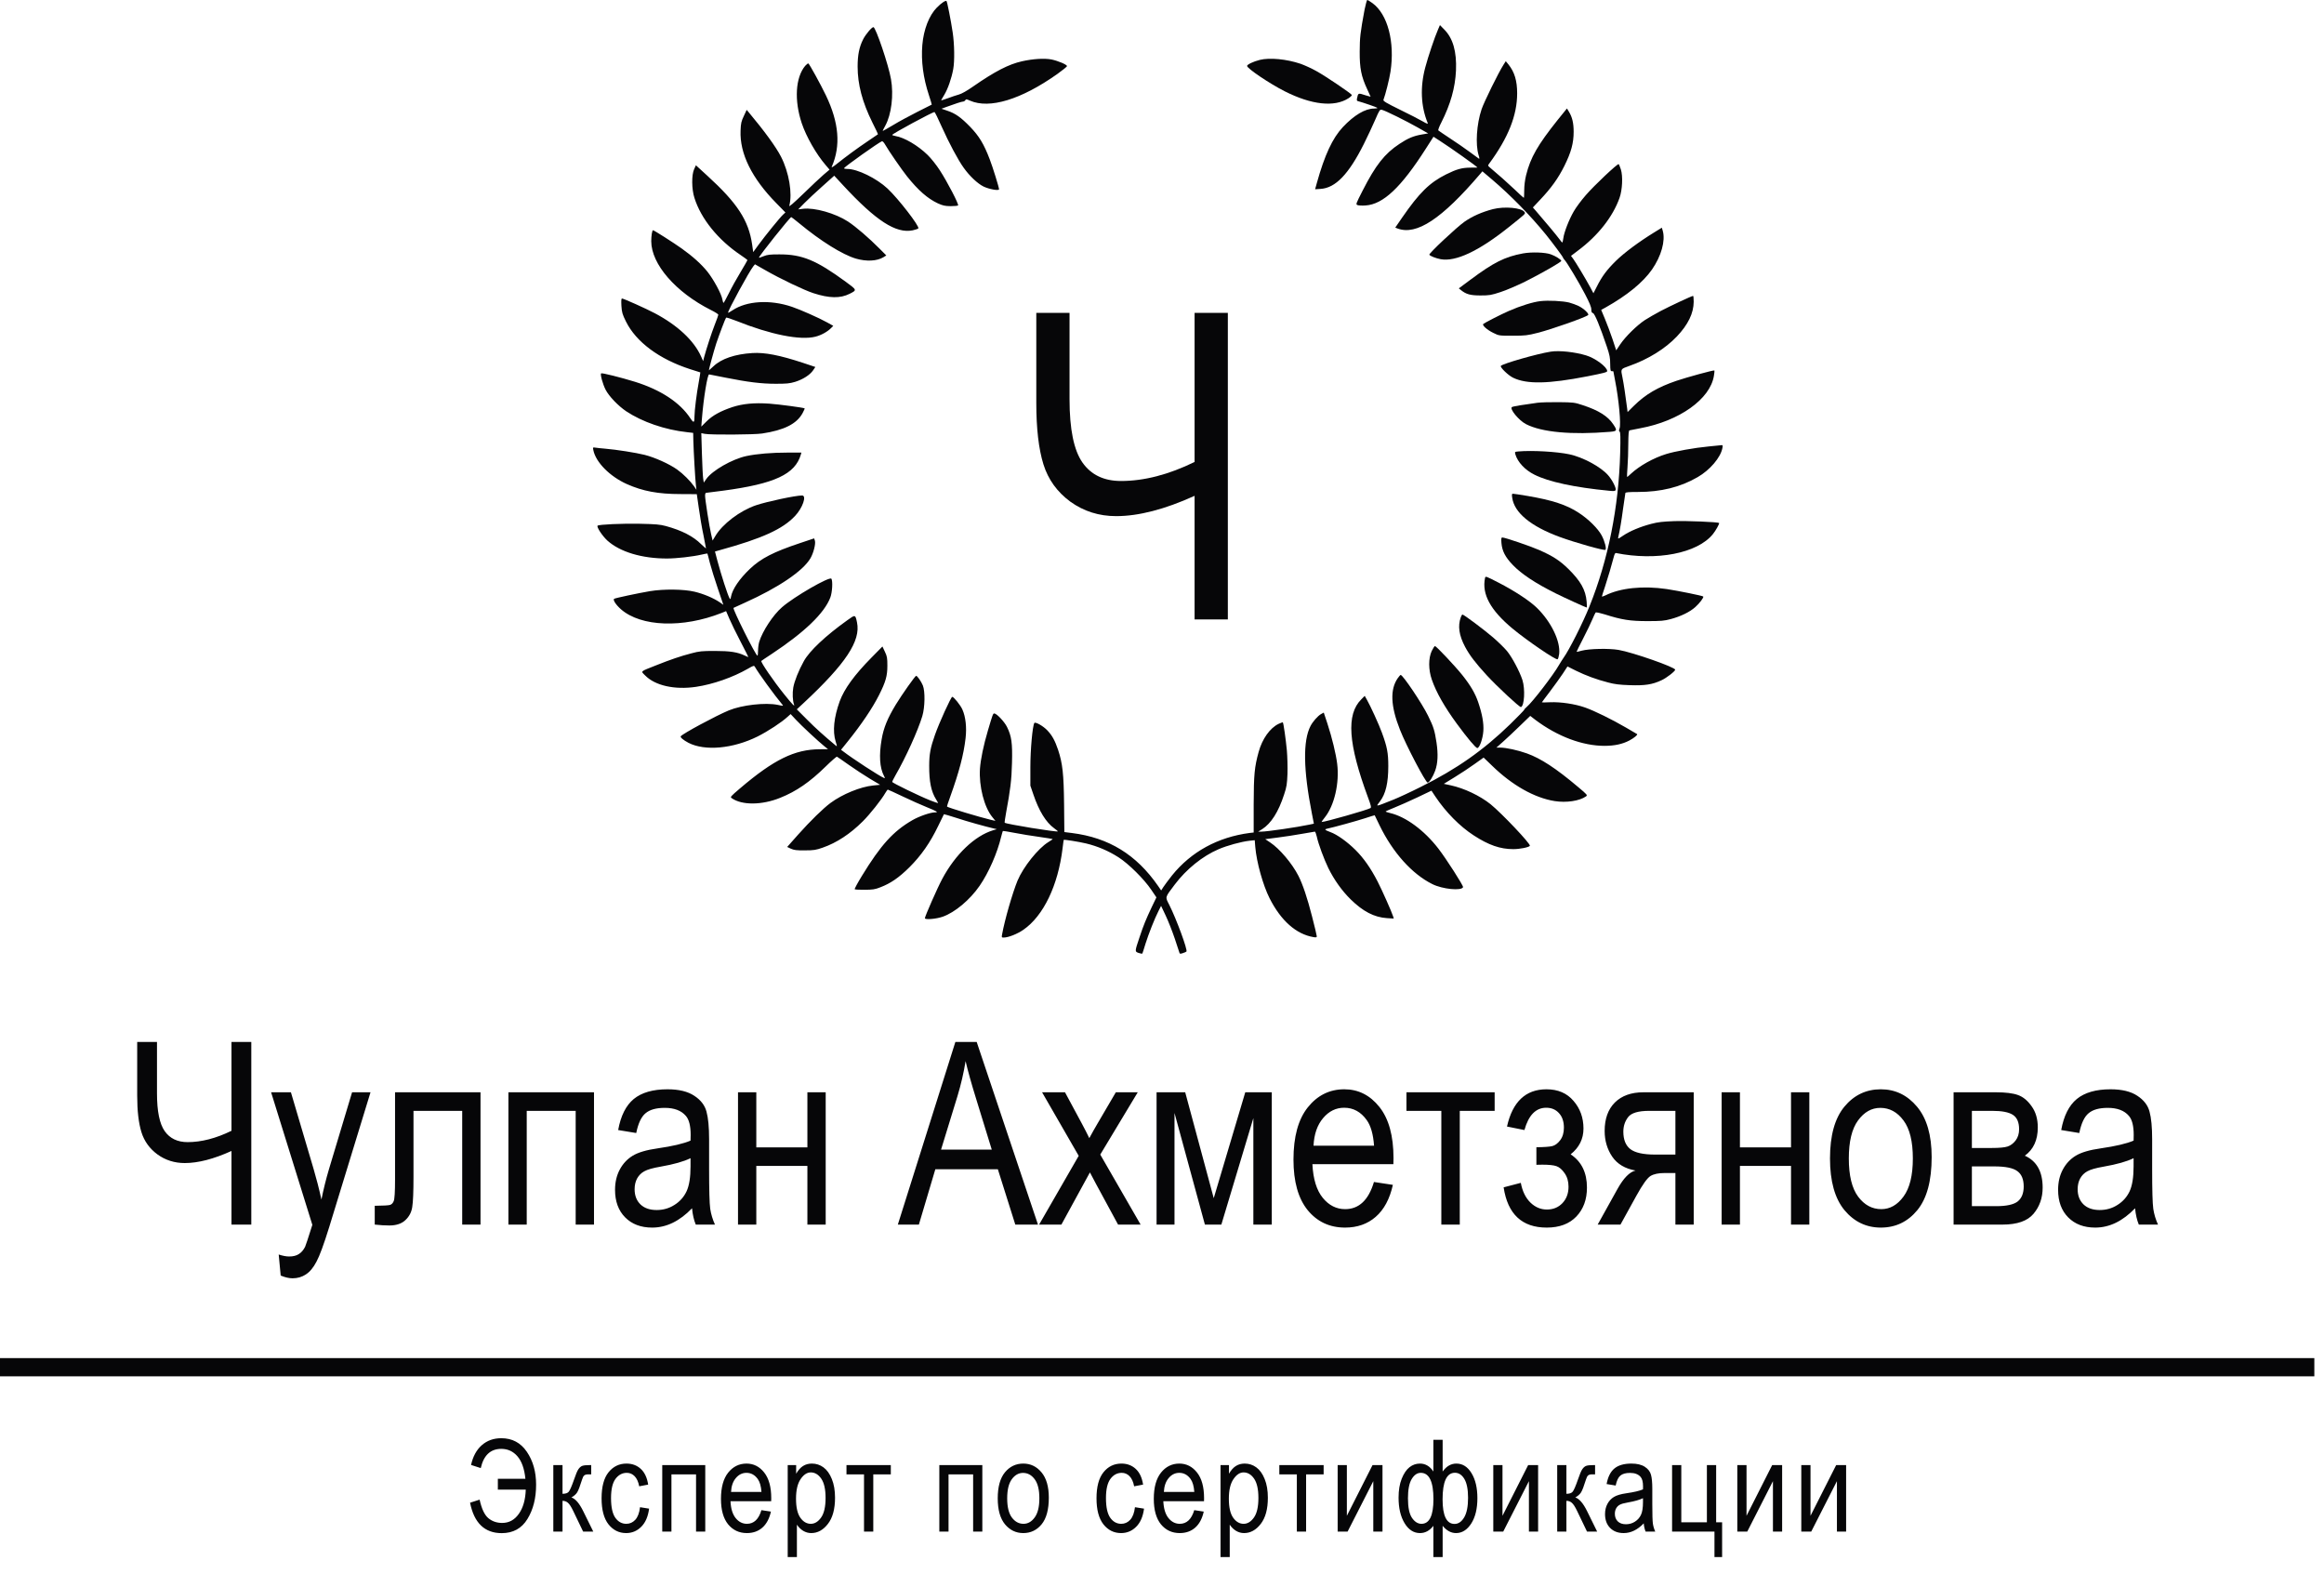
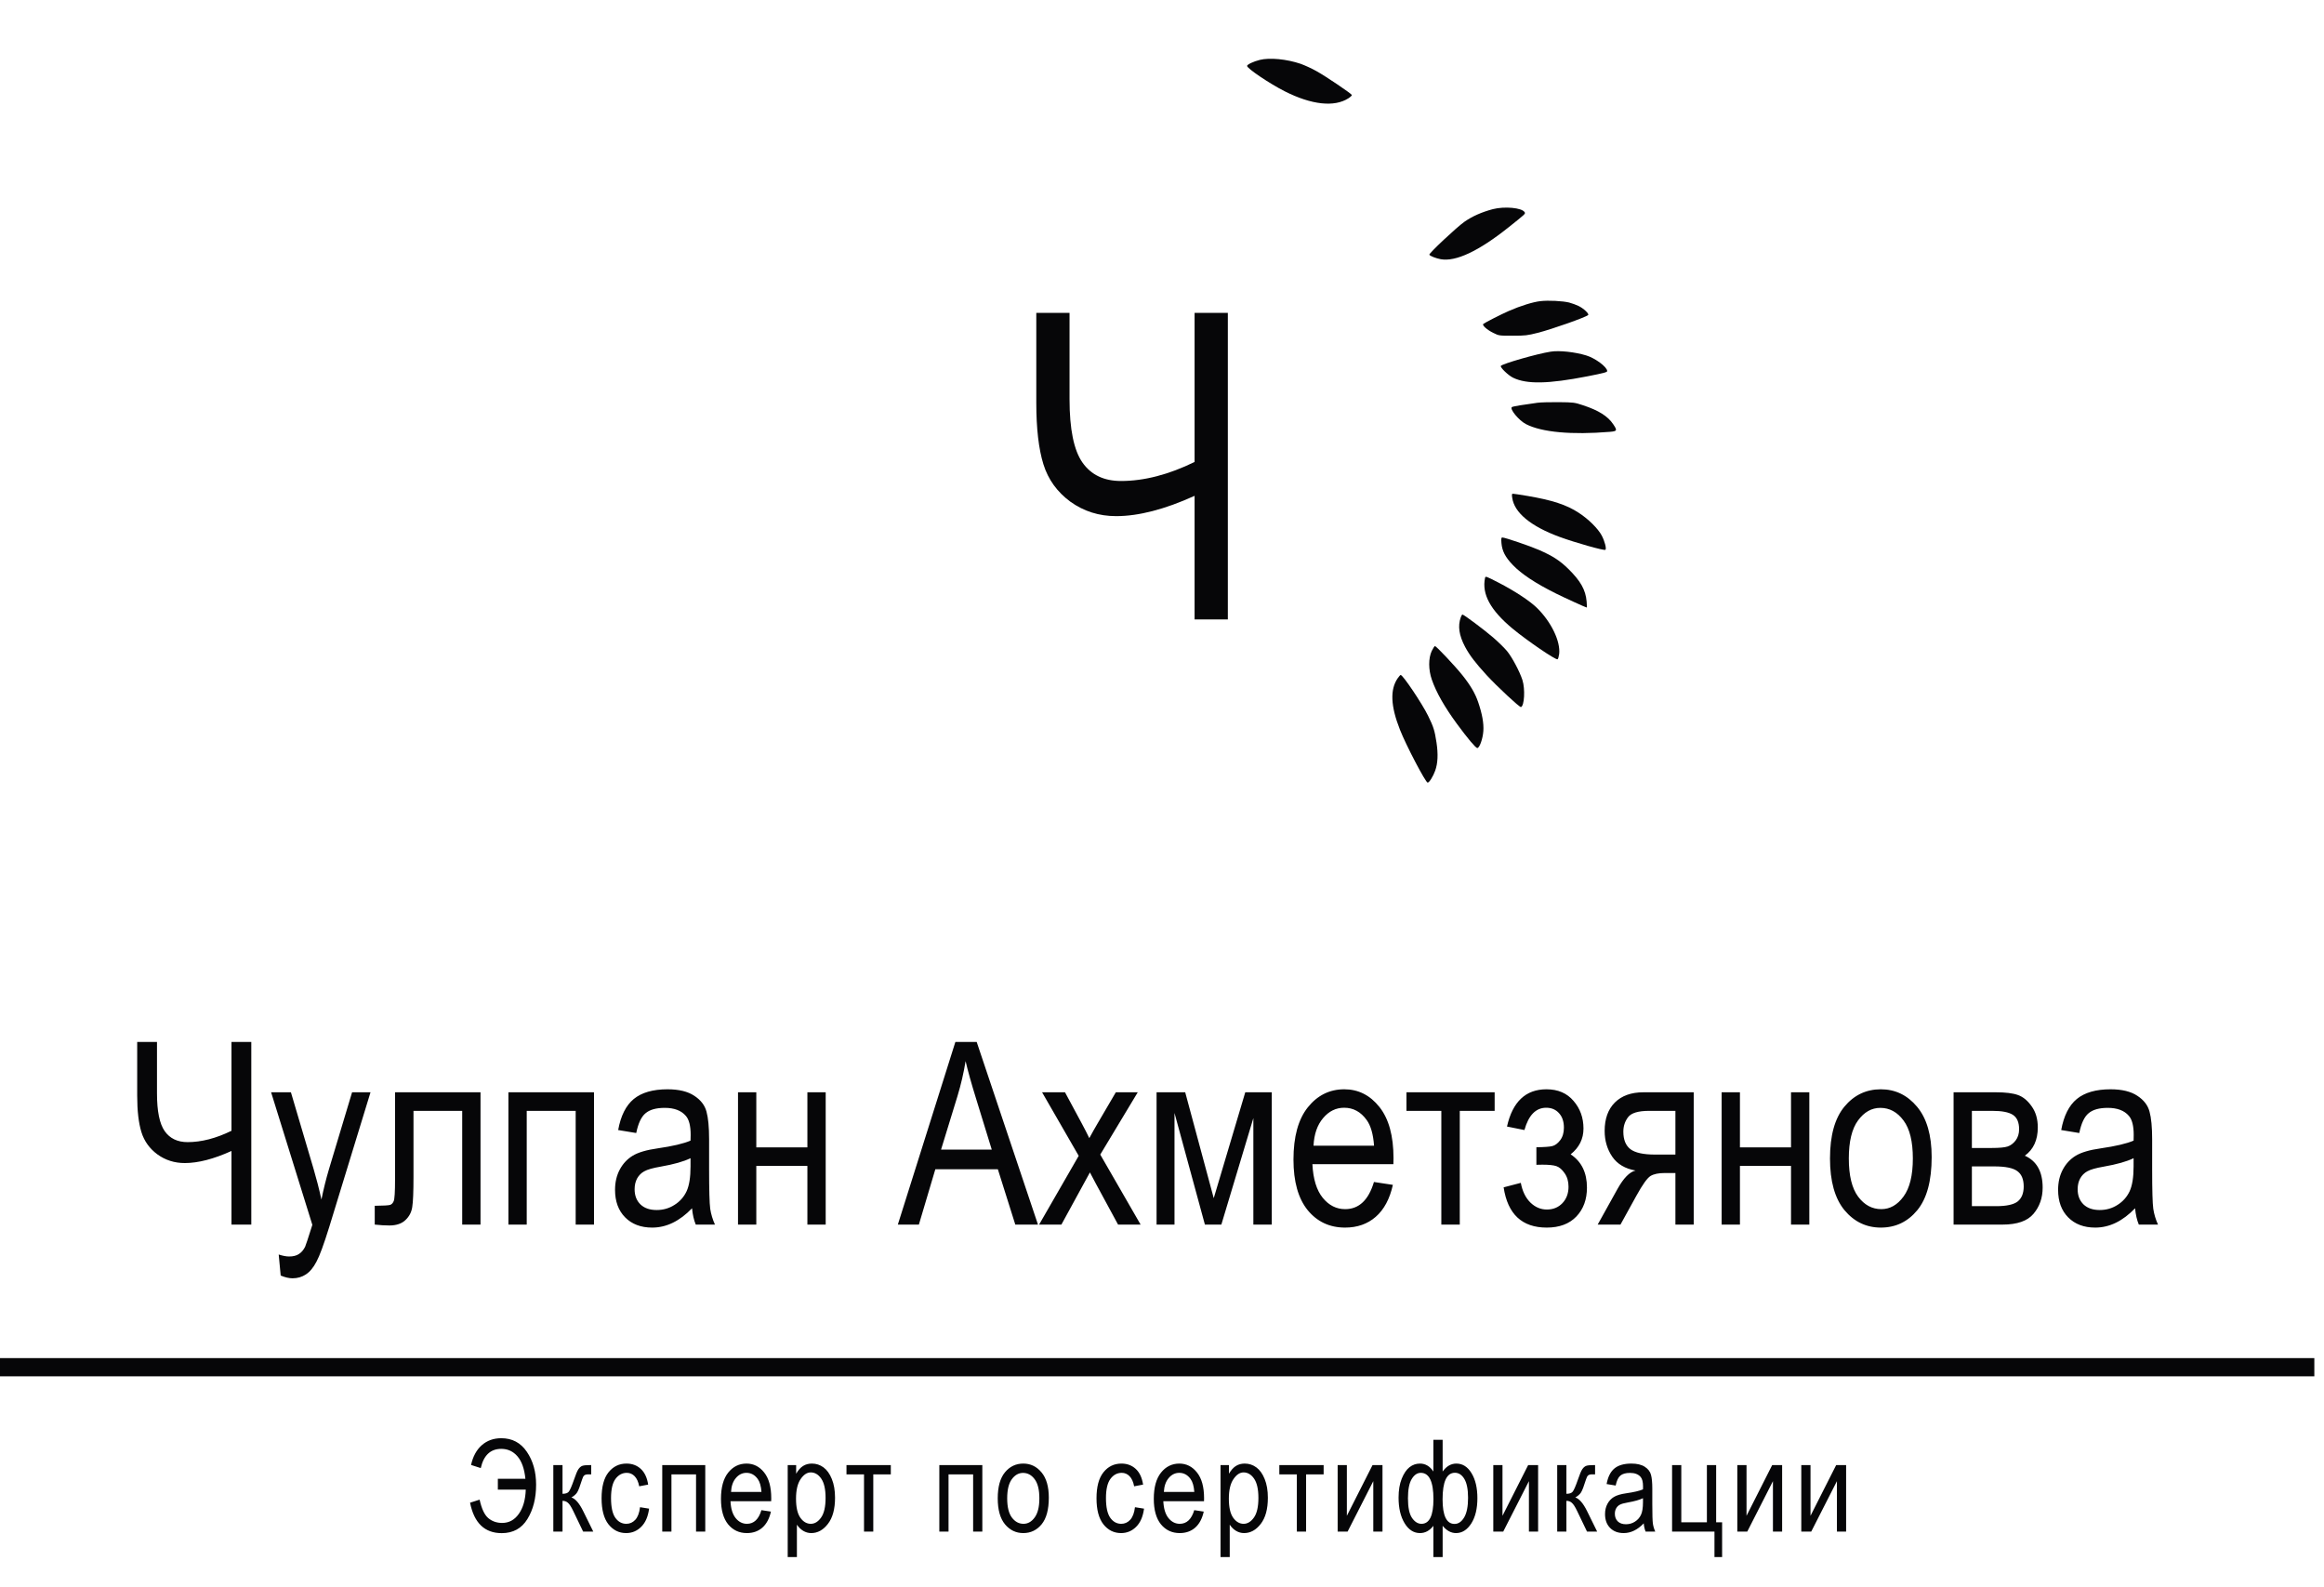
<svg xmlns="http://www.w3.org/2000/svg" width="145" height="99" viewBox="0 0 145 99" fill="none">
-   <path d="M85.137 0.612C84.868 2.064 84.84 2.326 84.835 3.222C84.829 4.265 84.934 4.773 85.303 5.565C85.418 5.816 85.517 6.029 85.517 6.035C85.517 6.04 85.38 6.002 85.204 5.947C84.735 5.794 84.741 5.789 84.669 6.133C84.647 6.231 84.658 6.291 84.702 6.302C85.099 6.411 85.914 6.695 85.936 6.728C85.953 6.75 85.864 6.772 85.738 6.772C85.176 6.772 84.487 7.182 83.783 7.93C83.138 8.618 82.648 9.672 82.163 11.409L82.053 11.807L82.395 11.785C83.326 11.725 84.146 10.873 85.093 8.984C85.319 8.53 85.633 7.864 85.793 7.493C86.074 6.843 86.09 6.821 86.228 6.854C86.448 6.908 87.731 7.542 88.453 7.952L89.108 8.323L88.728 8.388C88.199 8.476 87.847 8.623 87.313 8.978C86.393 9.584 85.826 10.305 85.022 11.884C84.587 12.736 84.581 12.747 84.702 12.796C84.774 12.823 85 12.834 85.204 12.818C86.299 12.747 87.417 11.693 88.959 9.279L89.439 8.53L89.83 8.782C90.49 9.202 92.181 10.404 92.181 10.453C92.181 10.453 91.977 10.458 91.73 10.458C91.206 10.464 90.887 10.551 90.226 10.879C89.196 11.392 88.552 12.026 87.478 13.582L87.054 14.199L87.192 14.254C88.381 14.702 89.956 13.659 92.357 10.846L92.49 10.688L93.095 11.201C94.252 12.184 95.491 13.451 96.455 14.636C96.862 15.139 97.523 16.029 97.523 16.078C97.523 16.1 97.567 16.16 97.622 16.22C97.777 16.389 98.487 17.574 98.9 18.361C99.175 18.89 99.286 19.158 99.286 19.3C99.286 19.459 99.313 19.513 99.39 19.535C99.5 19.562 99.831 20.37 100.255 21.627C100.431 22.145 100.464 22.331 100.464 22.703C100.47 23.101 100.481 23.156 100.563 23.156C100.618 23.156 100.662 23.161 100.662 23.167C100.662 23.178 100.712 23.429 100.767 23.729C101.004 24.92 101.147 26.476 101.048 26.727C101.004 26.848 101.004 26.897 101.053 26.93C101.103 26.957 101.114 27.29 101.086 28.273C100.998 31.632 100.337 34.936 99.175 37.819C98.768 38.84 97.898 40.566 97.551 41.041C97.49 41.129 97.364 41.325 97.275 41.478C96.918 42.112 95.612 43.799 95.271 44.089C95.177 44.165 95.1 44.253 95.1 44.28C95.1 44.302 94.709 44.706 94.235 45.17C92.556 46.803 90.887 47.977 88.656 49.086C88.007 49.414 87.236 49.769 86.949 49.883C85.749 50.358 85.837 50.347 86.101 49.992C86.459 49.523 86.619 48.84 86.619 47.792C86.619 46.972 86.547 46.596 86.222 45.711C86.041 45.208 85.501 44.029 85.281 43.647L85.148 43.412L84.934 43.63C83.986 44.569 84.113 46.399 85.352 49.747C85.539 50.244 85.567 50.375 85.506 50.413C85.319 50.528 82.681 51.281 82.455 51.281C82.444 51.281 82.532 51.15 82.659 50.992C83.254 50.255 83.579 48.846 83.43 47.65C83.353 47.032 83.111 46.028 82.819 45.137L82.593 44.455L82.422 44.548C82.213 44.668 81.91 45.017 81.767 45.29C81.288 46.213 81.315 48.021 81.85 50.741L81.976 51.385L81.695 51.445C80.957 51.604 79.052 51.882 78.705 51.882H78.501L78.749 51.729C79.305 51.374 79.768 50.653 80.12 49.561C80.28 49.086 80.302 48.917 80.329 48.267C80.341 47.852 80.324 47.202 80.291 46.819C80.225 46.115 80.082 45.105 80.038 45.066C80.027 45.056 79.906 45.094 79.773 45.159C79.234 45.421 78.754 46.093 78.529 46.912C78.27 47.857 78.226 48.316 78.22 50.173V51.937L77.972 51.964C75.984 52.226 74.321 53.133 73.126 54.613C72.9 54.902 72.652 55.23 72.581 55.344L72.449 55.552L72.25 55.263C70.901 53.318 69.183 52.259 66.886 51.969L66.407 51.909L66.391 50.189C66.369 48.267 66.297 47.622 66.016 46.776C65.823 46.208 65.653 45.891 65.355 45.574C65.096 45.296 64.595 45.012 64.535 45.105C64.419 45.296 64.287 46.776 64.287 47.868V49.015L64.474 49.561C64.821 50.588 65.262 51.303 65.768 51.669C65.906 51.767 66.011 51.855 66 51.866C65.939 51.926 62.772 51.412 62.684 51.325C62.673 51.309 62.712 51.03 62.772 50.702C63.037 49.282 63.114 48.665 63.141 47.595C63.174 46.35 63.114 45.924 62.827 45.345C62.662 45.017 62.183 44.509 62.034 44.509C61.957 44.509 61.935 44.569 61.638 45.574C61.362 46.508 61.186 47.36 61.142 47.955C61.071 49.048 61.407 50.364 61.919 50.981L62.106 51.21L61.82 51.145C61.148 50.986 59.165 50.391 59.088 50.32C59.077 50.309 59.165 50.025 59.292 49.687C59.837 48.174 60.129 47.071 60.245 46.049C60.322 45.378 60.25 44.717 60.046 44.264C59.931 43.996 59.507 43.472 59.413 43.472C59.336 43.472 58.587 45.116 58.334 45.847C58.053 46.639 57.975 47.049 57.975 47.775C57.97 48.764 58.097 49.381 58.405 49.872C58.477 49.987 58.532 50.091 58.532 50.102C58.532 50.113 58.317 50.042 58.053 49.938C57.359 49.665 55.668 48.84 55.668 48.78C55.668 48.747 55.756 48.567 55.866 48.376C56.516 47.251 57.271 45.585 57.546 44.673C57.711 44.122 57.728 43.133 57.579 42.762C57.469 42.5 57.232 42.161 57.16 42.161C57.1 42.161 56.285 43.313 55.888 43.963C55.376 44.81 55.128 45.405 55.007 46.131C54.836 47.109 54.886 47.895 55.15 48.398C55.222 48.54 55.227 48.562 55.156 48.534C54.897 48.436 53.184 47.322 52.6 46.869L52.474 46.776L52.892 46.257C53.751 45.192 54.44 44.165 54.842 43.368C55.266 42.527 55.365 42.166 55.365 41.533C55.365 41.047 55.349 40.949 55.211 40.659L55.057 40.331L54.385 41.014C53.3 42.112 52.678 42.975 52.391 43.75C52.028 44.761 51.94 45.618 52.138 46.257C52.231 46.557 52.237 46.585 52.154 46.519C51.438 45.924 50.899 45.443 50.364 44.903L49.715 44.253L50.144 43.854C52.771 41.407 53.713 39.977 53.471 38.83C53.366 38.333 53.366 38.333 52.859 38.699C51.516 39.66 50.513 40.599 50.155 41.243C49.83 41.828 49.566 42.489 49.494 42.893C49.434 43.242 49.456 43.723 49.538 43.941C49.61 44.127 49.439 43.952 48.927 43.313C48.272 42.505 47.44 41.287 47.501 41.233C47.523 41.211 47.82 41.014 48.151 40.796C50.199 39.441 51.438 38.251 51.807 37.273C51.928 36.956 51.967 36.252 51.873 36.104C51.769 35.941 49.533 37.23 48.789 37.885C48.233 38.365 47.578 39.37 47.374 40.026C47.33 40.162 47.297 40.419 47.297 40.588C47.297 40.763 47.28 40.905 47.258 40.905C47.154 40.905 45.7 37.994 45.766 37.923C45.777 37.918 46.091 37.77 46.471 37.601C48.564 36.661 50.1 35.624 50.563 34.832C50.755 34.51 50.904 33.92 50.844 33.729L50.794 33.587L49.913 33.882C48.261 34.433 47.479 34.832 46.785 35.493C46.146 36.099 45.7 36.749 45.612 37.213C45.584 37.382 45.562 37.404 45.523 37.333C45.402 37.126 45 35.875 44.764 34.996L44.609 34.406L44.918 34.319C47.556 33.592 48.828 33.013 49.599 32.194C50.078 31.692 50.348 30.911 50.045 30.911C49.627 30.911 47.859 31.288 47.165 31.522C46.168 31.861 45.072 32.691 44.626 33.45L44.461 33.723L44.367 33.319C44.251 32.822 43.992 31.162 43.992 30.922C43.992 30.829 44.015 30.747 44.048 30.747C44.075 30.747 44.56 30.687 45.127 30.61C48.338 30.179 49.61 29.584 49.968 28.355L50.001 28.235H49.158C48.145 28.235 47.225 28.311 46.559 28.453C45.678 28.644 44.439 29.354 44.07 29.879L43.91 30.108L43.871 29.84C43.849 29.693 43.816 28.999 43.794 28.3L43.756 27.022L43.971 27.066C44.334 27.137 47.06 27.121 47.556 27.044C48.927 26.837 49.709 26.443 50.073 25.777C50.155 25.624 50.216 25.488 50.205 25.477C50.161 25.433 48.619 25.226 48.002 25.182C47.055 25.116 46.344 25.187 45.7 25.395C44.951 25.646 44.455 25.919 44.081 26.291L43.756 26.613L43.794 26.127C43.893 24.86 44.141 23.336 44.246 23.358C44.279 23.363 44.742 23.456 45.27 23.56C46.669 23.838 47.495 23.942 48.398 23.942C49.076 23.942 49.263 23.926 49.61 23.822C50.1 23.669 50.535 23.391 50.733 23.101L50.871 22.894L50.117 22.642C48.641 22.156 47.715 21.976 46.939 22.025C45.865 22.091 45.006 22.38 44.516 22.85C44.367 22.986 44.24 23.101 44.235 23.101C44.207 23.101 44.543 21.872 44.686 21.435C44.879 20.857 45.259 19.863 45.303 19.814C45.325 19.797 45.617 19.89 45.948 20.021C48.09 20.878 49.929 21.244 50.877 21.004C51.246 20.911 51.642 20.687 51.862 20.458L51.989 20.327L51.615 20.119C51.097 19.83 49.946 19.322 49.417 19.142C48.051 18.677 46.592 18.765 45.7 19.36C45.546 19.464 45.424 19.529 45.424 19.508C45.424 19.355 46.752 16.919 47.005 16.608L47.104 16.488L47.737 16.848C48.685 17.394 50.177 18.104 50.75 18.29C51.741 18.612 52.43 18.623 53.013 18.328C53.476 18.093 53.476 18.099 52.777 17.585C50.926 16.231 50.05 15.865 48.619 15.87C48.046 15.87 47.881 15.887 47.638 15.985C47.484 16.051 47.352 16.089 47.352 16.073C47.352 15.974 49.291 13.544 49.368 13.544C49.384 13.544 49.599 13.713 49.847 13.915C51.202 15.04 52.567 15.887 53.399 16.133C54.06 16.324 54.71 16.291 55.112 16.051L55.299 15.936L54.891 15.526C54.214 14.844 53.41 14.15 52.903 13.817C52.121 13.309 50.827 12.938 50.111 13.025L49.803 13.063L50.188 12.67C50.403 12.452 50.904 11.982 51.312 11.621L52.05 10.961L52.6 11.556C54.66 13.779 55.899 14.582 56.946 14.369C57.122 14.33 57.276 14.276 57.298 14.248C57.381 14.117 56.048 12.392 55.376 11.764C54.693 11.125 53.498 10.54 52.876 10.54C52.744 10.54 52.645 10.518 52.661 10.491C52.744 10.365 54.809 8.896 55.024 8.814C55.068 8.798 55.15 8.885 55.227 9.022C55.437 9.393 56.257 10.584 56.593 11.004C57.298 11.884 57.876 12.386 58.515 12.687C58.835 12.829 58.956 12.856 59.314 12.861C59.545 12.861 59.754 12.839 59.776 12.818C59.843 12.758 59.093 11.321 58.636 10.622C58.422 10.289 58.08 9.863 57.876 9.666C57.265 9.071 56.428 8.58 55.872 8.487C55.762 8.465 55.668 8.438 55.668 8.416C55.668 8.345 58.174 6.99 58.306 6.99C58.328 6.99 58.532 7.394 58.752 7.897C59.198 8.896 59.782 9.994 60.129 10.469C60.492 10.983 60.999 11.458 61.368 11.638C61.721 11.807 62.332 11.916 62.332 11.807C62.332 11.687 61.941 10.431 61.754 9.945C61.385 8.978 61.093 8.498 60.531 7.913C59.947 7.313 59.606 7.072 59.093 6.903L58.741 6.783L59.055 6.668C59.584 6.472 60.013 6.335 60.096 6.335C60.14 6.335 60.2 6.297 60.228 6.253C60.267 6.177 60.305 6.182 60.525 6.28C61.742 6.81 63.703 6.215 65.956 4.626C66.291 4.385 66.572 4.161 66.572 4.123C66.572 4.03 66.005 3.79 65.592 3.708C65.151 3.626 64.452 3.67 63.764 3.823C62.932 4.009 62.078 4.451 60.707 5.401C60.333 5.663 59.997 5.854 59.826 5.898C59.677 5.942 59.363 6.04 59.143 6.127C58.917 6.209 58.724 6.269 58.719 6.264C58.714 6.259 58.802 6.1 58.917 5.915C59.138 5.549 59.369 4.893 59.474 4.314C59.567 3.812 59.551 2.758 59.44 2.021C59.33 1.278 59.099 0.109 59.055 0.065C59 0.011 58.736 0.186 58.46 0.464C57.97 0.956 57.629 1.835 57.546 2.807C57.463 3.806 57.601 4.86 57.959 5.942C58.064 6.259 58.141 6.521 58.135 6.526C58.124 6.532 57.722 6.739 57.237 6.979C56.753 7.225 56.07 7.591 55.723 7.804C55.376 8.012 55.084 8.175 55.079 8.17C55.068 8.159 55.139 8.012 55.238 7.837C55.618 7.143 55.767 5.925 55.591 4.937C55.442 4.063 54.638 1.693 54.495 1.693C54.39 1.693 54.016 2.135 53.856 2.447C53.608 2.933 53.509 3.435 53.509 4.151C53.509 5.27 53.801 6.368 54.429 7.64C54.633 8.039 54.787 8.372 54.776 8.378C54.765 8.383 54.473 8.585 54.126 8.82C53.493 9.246 52.799 9.754 52.176 10.251C51.962 10.42 51.862 10.475 51.895 10.404C52.468 9.093 52.347 7.651 51.532 5.953C51.213 5.286 50.508 4.003 50.436 3.959C50.414 3.943 50.32 4.014 50.238 4.107C49.632 4.828 49.544 6.253 50.023 7.689C50.304 8.525 50.926 9.617 51.516 10.3L51.758 10.584L51.383 10.901C51.179 11.075 50.607 11.616 50.111 12.097C49.489 12.697 49.219 12.927 49.246 12.834C49.45 12.075 49.23 10.753 48.729 9.776C48.415 9.164 47.699 8.181 46.702 6.99L46.587 6.854L46.41 7.236C46.251 7.569 46.223 7.689 46.206 8.148C46.146 9.579 46.906 11.119 48.437 12.676L49.004 13.255L48.861 13.386C48.674 13.555 47.743 14.702 47.324 15.275L46.994 15.728L46.928 15.253C46.708 13.746 46.003 12.67 44.13 10.961L43.42 10.311L43.31 10.551C43.144 10.906 43.15 11.796 43.326 12.342C43.734 13.648 44.808 14.969 46.206 15.909C46.443 16.067 46.63 16.209 46.636 16.225C46.636 16.242 46.443 16.575 46.212 16.963C45.975 17.35 45.645 17.946 45.48 18.284C45.314 18.617 45.16 18.896 45.144 18.896C45.121 18.896 45.094 18.798 45.072 18.683C45.017 18.344 44.527 17.438 44.136 16.946C43.756 16.477 43.238 16.007 42.528 15.499C42.021 15.139 40.804 14.363 40.743 14.363C40.688 14.363 40.633 14.707 40.633 15.046C40.633 16.477 42.153 18.23 44.35 19.338C44.609 19.464 44.819 19.601 44.819 19.633C44.819 19.666 44.719 19.945 44.598 20.25C44.389 20.786 44.07 21.769 43.932 22.282L43.871 22.528L43.739 22.233C43.299 21.25 42.28 20.294 40.853 19.54C40.319 19.256 38.904 18.623 38.81 18.623C38.761 18.623 38.755 18.754 38.772 19.087C38.799 19.491 38.832 19.606 39.053 20.054C39.686 21.337 41.134 22.408 43.056 23.03C43.403 23.139 43.695 23.232 43.695 23.232C43.701 23.238 43.657 23.494 43.602 23.811C43.464 24.543 43.332 25.619 43.332 25.947C43.332 26.389 43.288 26.416 43.073 26.094C42.423 25.105 41.222 24.319 39.614 23.817C38.728 23.544 37.549 23.249 37.505 23.292C37.439 23.352 37.604 23.953 37.78 24.303C37.99 24.718 38.568 25.318 39.069 25.657C40.071 26.323 41.498 26.815 42.869 26.962L43.249 27.006L43.26 27.525C43.277 28.164 43.376 29.911 43.42 30.283L43.453 30.556L43.304 30.337C43.073 30.01 42.627 29.562 42.252 29.294C41.762 28.945 40.853 28.535 40.22 28.377C39.669 28.24 38.463 28.049 37.742 27.989C37.532 27.973 37.274 27.945 37.169 27.929C36.982 27.902 36.982 27.902 37.02 28.082C37.169 28.835 38.05 29.726 39.113 30.201C40.11 30.643 41.063 30.823 42.456 30.823L43.475 30.829L43.602 31.708C43.668 32.194 43.794 32.942 43.888 33.374C43.976 33.805 44.048 34.177 44.048 34.204C44.048 34.226 43.915 34.111 43.75 33.953C43.255 33.456 42.539 33.09 41.542 32.817C41.167 32.718 40.919 32.697 39.917 32.675C38.821 32.653 37.362 32.718 37.285 32.795C37.208 32.871 37.588 33.445 37.901 33.729C38.684 34.433 40.049 34.843 41.608 34.843C42.203 34.843 43.221 34.728 43.783 34.597C43.971 34.553 44.13 34.526 44.136 34.532C44.141 34.537 44.213 34.799 44.29 35.116C44.373 35.433 44.593 36.148 44.786 36.711L45.133 37.732L44.89 37.563C44.505 37.306 43.904 37.049 43.332 36.913C42.671 36.754 41.41 36.738 40.55 36.88C39.807 37.006 38.403 37.306 38.32 37.355C38.221 37.415 38.425 37.732 38.75 38.016C40 39.103 42.599 39.196 45.022 38.24L45.303 38.125L45.507 38.6C45.617 38.862 45.931 39.501 46.201 40.02C46.471 40.539 46.691 40.976 46.691 40.987C46.691 40.998 46.592 40.959 46.471 40.899C46.014 40.681 45.551 40.61 44.598 40.61C43.794 40.61 43.629 40.626 43.139 40.758C42.445 40.938 41.845 41.145 40.936 41.506C39.906 41.915 39.972 41.855 40.253 42.139C40.875 42.773 42.093 43.046 43.425 42.849C44.488 42.691 45.727 42.259 46.664 41.719C47.011 41.517 47.049 41.511 47.099 41.599C47.319 41.992 48.327 43.379 48.822 43.969C48.889 44.045 48.861 44.045 48.525 43.974C47.754 43.816 46.295 43.98 45.474 44.318C44.648 44.662 42.572 45.782 42.472 45.935C42.434 46 42.632 46.17 42.952 46.339C43.976 46.869 45.727 46.71 47.269 45.946C47.919 45.618 48.767 45.066 49.153 44.706L49.329 44.548L49.665 44.908C50.001 45.269 51.036 46.235 51.449 46.568L51.664 46.738L51.147 46.743C49.588 46.748 48.288 47.382 46.184 49.173C45.568 49.698 45.546 49.725 45.656 49.796C46.295 50.244 47.539 50.233 48.674 49.774C49.687 49.37 50.53 48.785 51.505 47.83C51.868 47.475 52.193 47.191 52.22 47.207C52.253 47.224 52.589 47.453 52.964 47.721C53.344 47.988 53.933 48.376 54.28 48.584L54.913 48.96L54.478 49.004C53.691 49.08 52.556 49.545 51.813 50.096C51.356 50.435 50.552 51.221 49.792 52.073L49.114 52.838L49.346 52.947C49.544 53.034 49.693 53.056 50.216 53.051C50.772 53.051 50.91 53.029 51.328 52.882C52.198 52.581 53.047 52.024 53.834 51.238C54.28 50.795 55.007 49.878 55.238 49.468C55.304 49.353 55.376 49.261 55.393 49.261C55.415 49.261 55.839 49.457 56.334 49.692C56.83 49.927 57.496 50.227 57.816 50.353C58.477 50.62 58.576 50.681 58.328 50.681C58.047 50.681 57.326 50.932 56.918 51.172C55.728 51.86 54.952 52.718 53.768 54.656C53.504 55.088 53.305 55.459 53.327 55.476C53.349 55.497 53.63 55.514 53.95 55.508C54.456 55.508 54.594 55.486 54.925 55.355C55.569 55.11 56.092 54.749 56.747 54.099C57.474 53.373 58.036 52.57 58.537 51.527C58.724 51.134 58.884 50.806 58.895 50.795C58.901 50.79 59.253 50.888 59.672 51.025C60.327 51.243 61.478 51.565 62.029 51.691L62.194 51.729L61.968 51.795C60.817 52.144 59.611 53.291 58.785 54.837C58.499 55.366 57.706 57.169 57.706 57.283C57.706 57.392 58.411 57.332 58.818 57.19C59.578 56.923 60.514 56.142 61.12 55.263C61.687 54.443 62.227 53.209 62.469 52.188C62.514 52.013 62.558 51.86 62.569 51.844C62.585 51.833 62.916 51.882 63.301 51.959C63.692 52.035 64.386 52.15 64.838 52.21C65.295 52.275 65.669 52.335 65.68 52.346C65.691 52.352 65.564 52.439 65.405 52.537C64.772 52.925 63.846 54.083 63.488 54.935C63.174 55.7 62.69 57.371 62.525 58.283C62.486 58.479 62.492 58.49 62.624 58.49C62.91 58.49 63.477 58.266 63.852 58.004C65.107 57.136 66.016 55.235 66.297 52.92C66.33 52.636 66.363 52.401 66.369 52.395C66.407 52.368 67.294 52.51 67.762 52.619C68.472 52.789 69.166 53.084 69.794 53.488C70.416 53.886 71.38 54.842 71.826 55.503L72.151 55.983L71.87 56.568C71.496 57.36 71.358 57.693 71.099 58.468C70.796 59.37 70.796 59.364 71.044 59.451C71.16 59.49 71.259 59.506 71.276 59.484C71.287 59.462 71.375 59.195 71.468 58.883C71.667 58.25 72.041 57.305 72.283 56.83L72.443 56.513L72.73 57.119C72.889 57.453 73.142 58.097 73.297 58.556C73.445 59.014 73.583 59.419 73.594 59.457C73.611 59.506 73.66 59.511 73.798 59.462C73.897 59.43 74.002 59.386 74.024 59.364C74.117 59.282 73.401 57.338 72.955 56.453C72.691 55.934 72.669 56.016 73.297 55.181C74.018 54.225 75.031 53.406 76.028 52.98C76.557 52.75 77.438 52.51 77.961 52.45L78.286 52.417L78.319 52.832C78.402 53.799 78.799 55.219 79.212 56.038C79.922 57.442 80.875 58.283 81.954 58.463C82.114 58.49 82.158 58.479 82.158 58.414C82.158 58.365 82.026 57.802 81.861 57.169C81.569 56.022 81.282 55.17 81.012 54.64C80.621 53.87 79.834 52.942 79.245 52.554L78.942 52.352L79.707 52.253C80.131 52.199 80.82 52.095 81.233 52.019C81.651 51.942 82.015 51.882 82.037 51.882C82.064 51.882 82.119 52.024 82.158 52.193C82.257 52.658 82.61 53.602 82.879 54.159C83.248 54.902 83.728 55.574 84.278 56.115C85.044 56.863 85.738 57.223 86.525 57.278L86.96 57.305L86.922 57.174C86.845 56.917 86.217 55.503 85.953 54.995C85.523 54.159 85.077 53.526 84.57 53.023C84.052 52.51 83.419 52.057 83.001 51.909C82.643 51.773 82.61 51.735 82.83 51.691C83.21 51.614 84.631 51.221 85.187 51.041C85.501 50.937 85.765 50.855 85.771 50.861C85.771 50.866 85.914 51.156 86.079 51.5C86.905 53.193 88.1 54.525 89.362 55.153C90 55.476 91.201 55.59 91.284 55.344C91.311 55.257 90.232 53.57 89.736 52.931C88.86 51.8 87.715 50.954 86.74 50.724C86.58 50.686 86.454 50.642 86.454 50.626C86.454 50.61 86.696 50.506 86.993 50.386C87.285 50.271 87.93 49.982 88.42 49.752L89.312 49.326L89.554 49.692C90.21 50.67 91.08 51.554 91.95 52.117C92.881 52.723 93.602 52.974 94.417 52.974C94.83 52.974 95.392 52.86 95.453 52.767C95.519 52.658 93.701 50.741 93.002 50.173C92.341 49.643 91.35 49.173 90.513 48.993L90.083 48.9L90.76 48.485C91.135 48.256 91.691 47.89 91.999 47.666L92.567 47.262L93.095 47.77C94.346 48.988 95.733 49.774 97 49.976C97.722 50.091 98.542 49.971 98.95 49.687C99.06 49.61 99.049 49.588 98.454 49.091C97.077 47.928 96.13 47.311 95.26 47C94.692 46.798 93.966 46.639 93.591 46.639H93.365L93.778 46.273C94.004 46.071 94.478 45.629 94.83 45.285L95.475 44.662L95.794 44.908C97.176 45.946 98.735 46.53 100.106 46.53C100.74 46.53 101.23 46.421 101.659 46.197C101.957 46.038 102.193 45.842 102.144 45.798C102.133 45.787 101.824 45.607 101.455 45.394C100.563 44.875 99.473 44.34 98.895 44.138C98.261 43.914 97.364 43.783 96.714 43.81C96.433 43.821 96.201 43.827 96.201 43.816C96.201 43.805 96.433 43.499 96.714 43.128C96.989 42.762 97.353 42.259 97.512 42.019L97.799 41.577L98.322 41.839C98.933 42.139 99.605 42.39 100.332 42.576C100.734 42.685 101.048 42.724 101.687 42.745C102.634 42.778 103.097 42.707 103.675 42.434C103.983 42.292 104.518 41.877 104.518 41.779C104.518 41.626 101.874 40.697 100.982 40.544C100.376 40.441 99.159 40.468 98.68 40.594C98.515 40.643 98.371 40.675 98.366 40.665C98.36 40.659 98.542 40.288 98.773 39.84C99.005 39.392 99.264 38.852 99.352 38.639C99.44 38.431 99.533 38.234 99.555 38.212C99.583 38.185 99.836 38.24 100.117 38.327C101.186 38.666 101.698 38.748 102.783 38.748C103.642 38.748 103.835 38.731 104.242 38.622C104.87 38.453 105.432 38.18 105.773 37.874C106.043 37.634 106.318 37.268 106.269 37.213C106.219 37.164 104.688 36.853 103.994 36.749C102.507 36.53 101.092 36.678 100.156 37.148C100.04 37.202 99.947 37.23 99.947 37.208C99.947 37.18 100.035 36.913 100.139 36.601C100.304 36.104 100.563 35.231 100.706 34.679C100.734 34.575 100.784 34.493 100.811 34.499C103.355 35.012 105.9 34.521 106.869 33.325C107.045 33.112 107.293 32.664 107.26 32.626C107.194 32.566 105.239 32.484 104.462 32.511C103.741 32.538 103.444 32.571 103.031 32.68C102.353 32.855 101.687 33.133 101.268 33.417C100.965 33.625 100.938 33.63 100.965 33.521C101.07 33.073 101.164 32.516 101.268 31.73C101.34 31.233 101.4 30.796 101.411 30.758C101.422 30.709 101.626 30.692 102.188 30.692C103.631 30.692 104.842 30.392 105.916 29.769C106.687 29.327 107.354 28.541 107.464 27.956C107.497 27.77 107.491 27.76 107.37 27.776C107.304 27.787 106.957 27.82 106.61 27.852C105.729 27.934 104.484 28.158 103.95 28.328C103.168 28.568 102.293 29.059 101.769 29.545C101.637 29.671 101.527 29.764 101.516 29.753C101.505 29.742 101.522 29.463 101.544 29.136C101.571 28.803 101.593 28.158 101.593 27.7C101.599 27.082 101.615 26.858 101.67 26.848C101.703 26.837 102.012 26.777 102.342 26.716C104.782 26.263 106.704 24.898 106.935 23.445C106.963 23.27 106.979 23.123 106.968 23.112C106.935 23.074 105.244 23.538 104.6 23.756C103.416 24.161 102.673 24.598 101.946 25.313L101.549 25.706L101.522 25.482C101.422 24.701 101.301 23.898 101.235 23.576C101.114 22.997 101.097 23.03 101.659 22.828C102.838 22.413 103.901 21.752 104.622 20.993C105.327 20.25 105.669 19.54 105.674 18.825C105.674 18.623 105.658 18.459 105.635 18.459C105.558 18.459 104.215 19.087 103.62 19.398C103.289 19.573 102.843 19.83 102.623 19.972C102.127 20.299 101.417 20.998 101.092 21.479L100.839 21.856L100.607 21.151C100.475 20.769 100.266 20.201 100.134 19.89L99.902 19.333L100.161 19.191C101.516 18.432 102.513 17.618 103.075 16.81C103.653 15.974 103.917 15.024 103.746 14.407L103.686 14.205L103.207 14.5C102.249 15.089 101.34 15.767 100.822 16.274C100.255 16.832 99.952 17.236 99.627 17.886L99.418 18.295L99.209 17.902C98.922 17.372 98.305 16.346 98.146 16.133L98.019 15.963L98.443 15.641C99.699 14.707 100.629 13.527 101.048 12.342C101.224 11.84 101.263 10.993 101.131 10.573C101.075 10.404 101.015 10.251 100.993 10.24C100.921 10.196 99.467 11.567 98.939 12.179C98.658 12.501 98.322 12.954 98.19 13.189C97.892 13.702 97.584 14.5 97.54 14.86C97.523 15.008 97.49 15.128 97.474 15.128C97.457 15.128 97.369 15.024 97.275 14.893C97.132 14.696 96.411 13.828 95.827 13.156L95.64 12.943L96.091 12.463C96.785 11.731 97.22 11.125 97.606 10.349C98.03 9.497 98.184 8.924 98.184 8.219C98.184 7.678 98.096 7.307 97.892 6.974L97.766 6.766L97.187 7.482C95.937 9.049 95.491 9.825 95.216 10.933C95.144 11.228 95.1 11.583 95.1 11.873C95.1 12.129 95.089 12.342 95.073 12.342C95.056 12.342 94.803 12.113 94.511 11.829C94.032 11.376 93.481 10.89 92.98 10.469C92.826 10.338 92.82 10.333 92.914 10.207C94.109 8.585 94.659 7.192 94.659 5.822C94.659 5.035 94.494 4.495 94.12 4.025L93.949 3.817L93.8 4.052C93.503 4.511 92.589 6.368 92.44 6.816C92.126 7.749 92.049 9.017 92.253 9.677C92.313 9.858 92.313 9.929 92.269 9.896C92.236 9.874 91.972 9.683 91.686 9.47C91.399 9.257 90.854 8.88 90.474 8.634C90.094 8.383 89.763 8.159 89.742 8.137C89.714 8.115 89.797 7.891 89.929 7.64C90.507 6.493 90.793 5.472 90.843 4.396C90.892 3.217 90.656 2.387 90.105 1.835L89.841 1.567L89.725 1.835C89.516 2.305 89.097 3.555 88.926 4.205C88.596 5.439 88.651 6.63 89.075 7.668C89.108 7.749 89.042 7.733 88.761 7.569C88.568 7.455 87.93 7.127 87.346 6.843C86.498 6.428 86.288 6.302 86.316 6.231C86.437 5.92 86.691 4.915 86.757 4.467C87.037 2.621 86.58 0.885 85.633 0.197C85.484 0.087 85.341 -6.69395e-05 85.308 -6.69395e-05C85.281 -6.69395e-05 85.204 0.278 85.137 0.612Z" fill="#060608" />
  <path d="M78.606 3.736C78.204 3.834 77.808 4.025 77.808 4.112C77.808 4.271 79.218 5.221 80.159 5.696C81.833 6.543 83.254 6.696 84.13 6.133C84.257 6.051 84.356 5.958 84.345 5.925C84.312 5.838 82.742 4.773 82.142 4.44C81.844 4.271 81.398 4.069 81.15 3.981C80.28 3.686 79.223 3.583 78.606 3.736Z" fill="#060608" />
  <path d="M93.145 13.047C92.445 13.233 91.867 13.489 91.371 13.834C90.881 14.178 89.135 15.816 89.18 15.892C89.229 15.974 89.593 16.116 89.89 16.171C90.826 16.34 92.258 15.668 94.114 14.188C95.204 13.32 95.188 13.336 95.122 13.233C94.951 12.96 93.877 12.861 93.145 13.047Z" fill="#060608" />
-   <path d="M95.018 15.81C93.883 16.023 93.189 16.373 91.725 17.465L91.019 17.989L91.146 18.093C91.477 18.361 91.741 18.432 92.374 18.432C92.925 18.432 93.035 18.415 93.614 18.224C93.96 18.115 94.654 17.815 95.156 17.569C96.18 17.055 97.413 16.351 97.413 16.275C97.413 16.198 97.039 15.963 96.753 15.865C96.4 15.739 95.552 15.712 95.018 15.81Z" fill="#060608" />
  <path d="M96.108 18.787C95.656 18.836 94.863 19.082 94.153 19.393C93.663 19.606 92.638 20.13 92.545 20.212C92.457 20.289 92.787 20.584 93.172 20.769C93.525 20.944 93.53 20.944 94.384 20.944C95.166 20.944 95.293 20.928 95.943 20.764C96.846 20.534 98.928 19.797 99.087 19.655C99.17 19.584 98.806 19.24 98.487 19.087C98.338 19.016 98.074 18.918 97.903 18.874C97.501 18.776 96.615 18.727 96.108 18.787Z" fill="#060608" />
  <path d="M96.752 21.938C95.904 22.069 93.723 22.697 93.641 22.828C93.586 22.921 94.109 23.423 94.406 23.565C95.265 23.98 96.598 23.953 99.038 23.478C100.068 23.276 100.277 23.221 100.277 23.15C100.277 22.899 99.534 22.342 98.966 22.173C98.272 21.96 97.281 21.851 96.752 21.938Z" fill="#060608" />
  <path d="M95.926 25.127C95.094 25.237 94.395 25.351 94.334 25.395C94.164 25.499 94.764 26.23 95.21 26.46C96.196 26.968 98.063 27.137 100.431 26.941C100.899 26.902 100.921 26.864 100.651 26.465C100.321 25.968 99.743 25.602 98.762 25.28C98.234 25.105 98.178 25.1 97.248 25.089C96.719 25.084 96.124 25.1 95.926 25.127Z" fill="#060608" />
-   <path d="M94.731 28.164C94.505 28.186 94.505 28.186 94.549 28.35C94.692 28.83 95.15 29.322 95.733 29.611C96.62 30.059 98.245 30.409 100.398 30.616C100.706 30.649 100.778 30.638 100.805 30.567C100.85 30.447 100.585 29.928 100.326 29.639C99.869 29.12 98.762 28.524 97.925 28.344C97.143 28.175 95.579 28.087 94.731 28.164Z" fill="#060608" />
  <path d="M94.351 31.053C94.478 31.981 95.507 32.833 97.303 33.494C98.288 33.855 100.067 34.357 100.161 34.302C100.249 34.248 100.128 33.773 99.935 33.407C99.704 32.975 99.104 32.38 98.503 31.992C97.749 31.495 96.846 31.2 95.298 30.938C94.852 30.862 94.444 30.802 94.4 30.802C94.329 30.802 94.318 30.845 94.351 31.053Z" fill="#060608" />
  <path d="M93.679 33.882C93.723 34.379 93.916 34.755 94.384 35.242C94.924 35.81 95.81 36.394 97.083 37.027C97.584 37.279 98.95 37.901 98.999 37.901C99.016 37.901 99.01 37.732 98.994 37.53C98.933 36.803 98.619 36.246 97.854 35.493C97.325 34.974 96.89 34.69 96.031 34.313C95.458 34.062 93.899 33.532 93.74 33.532C93.668 33.532 93.657 33.587 93.679 33.882Z" fill="#060608" />
  <path d="M92.655 36.055C92.445 37.066 92.991 38.065 94.367 39.212C95.304 39.987 97.077 41.194 97.182 41.129C97.215 41.107 97.259 40.96 97.281 40.796C97.369 40.009 96.785 38.797 95.893 37.923C95.452 37.492 94.511 36.869 93.492 36.345C92.704 35.941 92.682 35.93 92.655 36.055Z" fill="#060608" />
  <path d="M91.14 38.513C90.948 39.059 91.03 39.633 91.41 40.353C91.691 40.878 92.043 41.342 92.748 42.112C93.398 42.822 94.814 44.138 94.896 44.111C95.111 44.04 95.166 42.991 94.99 42.429C94.808 41.872 94.34 40.998 94.021 40.61C93.855 40.414 93.47 40.037 93.167 39.775C92.616 39.3 91.333 38.338 91.245 38.338C91.223 38.338 91.173 38.415 91.14 38.513Z" fill="#060608" />
  <path d="M89.328 40.616C89.119 41.063 89.119 41.779 89.334 42.396C89.609 43.193 90.127 44.1 90.887 45.138C91.559 46.055 92.076 46.667 92.17 46.667C92.313 46.667 92.517 46.088 92.55 45.602C92.583 45.127 92.478 44.542 92.231 43.816C92.043 43.259 91.751 42.762 91.234 42.112C90.788 41.555 89.609 40.304 89.532 40.304C89.499 40.304 89.411 40.446 89.328 40.616Z" fill="#060608" />
  <path d="M87.209 42.309C86.719 43.013 86.763 44.051 87.347 45.525C87.727 46.497 88.949 48.824 89.076 48.824C89.175 48.824 89.417 48.436 89.544 48.081C89.709 47.622 89.737 47.054 89.626 46.317C89.511 45.569 89.445 45.35 89.098 44.646C88.712 43.865 87.528 42.106 87.391 42.106C87.368 42.106 87.286 42.199 87.209 42.309Z" fill="#060608" />
  <path d="M76.608 38.644H74.533V30.933C72.672 31.777 71.041 32.199 69.641 32.199C68.571 32.199 67.619 31.899 66.784 31.299C65.957 30.69 65.396 29.912 65.101 28.963C64.805 28.007 64.657 26.733 64.657 25.141V19.518H66.731V24.906C66.731 26.776 67.001 28.094 67.54 28.859C68.08 29.625 68.88 30.007 69.941 30.007C71.385 30.007 72.915 29.611 74.533 28.82V19.518H76.608V38.644Z" fill="#060608" />
  <path d="M15.679 76.397H14.443V71.804C13.334 72.306 12.363 72.558 11.529 72.558C10.891 72.558 10.324 72.379 9.827 72.021C9.334 71.659 9 71.195 8.824 70.63C8.648 70.06 8.56 69.301 8.56 68.353V65.003H9.795V68.213C9.795 69.327 9.956 70.112 10.277 70.568C10.599 71.024 11.075 71.252 11.707 71.252C12.568 71.252 13.479 71.016 14.443 70.545V65.003H15.679V76.397ZM17.513 79.576L17.389 78.263C17.643 78.346 17.86 78.387 18.042 78.387C18.285 78.387 18.485 78.338 18.64 78.239C18.801 78.141 18.933 77.988 19.037 77.781C19.073 77.708 19.223 77.252 19.488 76.413L16.915 68.143H18.151L19.565 72.923C19.741 73.519 19.905 74.156 20.055 74.835C20.184 74.192 20.34 73.566 20.521 72.954L21.967 68.143H23.117L20.545 76.537C20.208 77.625 19.941 78.351 19.744 78.713C19.552 79.081 19.332 79.346 19.083 79.506C18.84 79.667 18.563 79.747 18.252 79.747C18.034 79.747 17.788 79.69 17.513 79.576ZM24.648 68.143H29.98V76.397H28.838V69.301H25.799V73.413C25.799 74.35 25.773 74.98 25.721 75.301C25.674 75.623 25.532 75.895 25.294 76.117C25.06 76.34 24.726 76.452 24.291 76.452C24.021 76.452 23.718 76.433 23.381 76.397V75.224C23.92 75.218 24.239 75.2 24.337 75.169C24.436 75.138 24.511 75.06 24.563 74.936C24.62 74.806 24.648 74.356 24.648 73.584V68.143ZM31.721 68.143H37.061V76.397H35.918V69.301H32.864V76.397H31.721V68.143ZM43.178 75.379C42.794 75.778 42.395 76.079 41.981 76.281C41.566 76.483 41.136 76.584 40.691 76.584C39.986 76.584 39.424 76.371 39.004 75.946C38.584 75.522 38.374 74.949 38.374 74.229C38.374 73.752 38.473 73.33 38.67 72.962C38.867 72.594 39.136 72.306 39.478 72.099C39.82 71.892 40.338 71.739 41.033 71.641C41.965 71.506 42.649 71.345 43.084 71.159L43.092 70.801C43.092 70.236 42.991 69.84 42.789 69.612C42.504 69.28 42.066 69.115 41.476 69.115C40.942 69.115 40.543 69.226 40.279 69.449C40.014 69.666 39.82 70.078 39.696 70.684L38.569 70.498C38.729 69.612 39.053 68.967 39.54 68.563C40.032 68.159 40.735 67.956 41.647 67.956C42.356 67.956 42.913 68.091 43.318 68.361C43.722 68.625 43.976 68.954 44.079 69.348C44.188 69.742 44.243 70.317 44.243 71.073V72.939C44.243 74.244 44.266 75.068 44.312 75.41C44.364 75.747 44.463 76.076 44.608 76.397H43.411C43.292 76.112 43.214 75.773 43.178 75.379ZM43.084 72.254C42.665 72.462 42.04 72.638 41.211 72.783C40.729 72.866 40.393 72.962 40.201 73.071C40.009 73.174 39.859 73.325 39.75 73.521C39.647 73.713 39.595 73.936 39.595 74.19C39.595 74.584 39.716 74.9 39.96 75.138C40.203 75.371 40.54 75.488 40.97 75.488C41.38 75.488 41.75 75.382 42.082 75.169C42.419 74.957 42.67 74.674 42.836 74.322C43.002 73.965 43.084 73.446 43.084 72.767V72.254ZM46.046 68.143H47.188V71.578H50.375V68.143H51.517V76.397H50.375V72.736H47.188V76.397H46.046V68.143ZM56.018 76.397L59.608 65.003H60.938L64.762 76.397H63.347L62.259 72.946H58.357L57.331 76.397H56.018ZM58.715 71.718H61.878L60.907 68.563C60.606 67.594 60.386 66.806 60.246 66.2C60.127 66.93 59.958 67.656 59.741 68.376L58.715 71.718ZM64.832 76.397L67.303 72.107L65.018 68.143H66.448L67.49 70.078C67.681 70.436 67.84 70.744 67.964 71.003C68.156 70.651 68.326 70.348 68.477 70.094L69.619 68.143H70.987L68.648 72.029L71.166 76.397H69.759L68.368 73.832L68.003 73.141L66.223 76.397H64.832ZM72.161 68.143H73.948L75.728 74.749L77.695 68.143H79.35V76.397H78.2V69.752L76.203 76.397H75.177L73.28 69.433V76.397H72.161V68.143ZM85.724 73.739L86.905 73.918C86.708 74.799 86.351 75.465 85.832 75.915C85.32 76.361 84.682 76.584 83.921 76.584C82.962 76.584 82.185 76.221 81.589 75.496C80.998 74.765 80.703 73.713 80.703 72.34C80.703 70.915 81.001 69.83 81.597 69.083C82.198 68.332 82.957 67.956 83.874 67.956C84.749 67.956 85.48 68.324 86.066 69.06C86.651 69.796 86.944 70.861 86.944 72.254L86.936 72.628H81.884C81.931 73.555 82.146 74.255 82.529 74.726C82.913 75.198 83.379 75.433 83.928 75.433C84.788 75.433 85.387 74.869 85.724 73.739ZM81.954 71.477H85.731C85.68 70.762 85.527 70.228 85.273 69.876C84.905 69.363 84.436 69.107 83.866 69.107C83.353 69.107 82.915 69.322 82.553 69.752C82.19 70.177 81.99 70.752 81.954 71.477ZM87.752 68.143H93.255V69.301H91.079V76.397H89.928V69.301H87.752V68.143ZM95.859 72.666V71.571C96.346 71.565 96.675 71.542 96.846 71.501C97.022 71.459 97.188 71.337 97.343 71.135C97.499 70.928 97.576 70.666 97.576 70.35C97.576 69.967 97.473 69.664 97.266 69.441C97.064 69.218 96.799 69.107 96.473 69.107C95.825 69.107 95.372 69.57 95.113 70.498L94.025 70.28C94.372 68.731 95.193 67.956 96.488 67.956C97.204 67.956 97.766 68.197 98.175 68.679C98.59 69.156 98.797 69.731 98.797 70.405C98.797 71.052 98.53 71.589 97.996 72.014C98.675 72.464 99.014 73.156 99.014 74.089C99.014 74.83 98.794 75.431 98.354 75.892C97.913 76.353 97.297 76.584 96.504 76.584C94.965 76.584 94.069 75.747 93.815 74.073L94.887 73.793C94.986 74.317 95.185 74.726 95.486 75.022C95.786 75.312 96.128 75.457 96.512 75.457C96.906 75.457 97.229 75.325 97.483 75.06C97.737 74.791 97.864 74.449 97.864 74.034C97.864 73.703 97.784 73.423 97.623 73.195C97.463 72.962 97.292 72.814 97.11 72.752C96.934 72.69 96.641 72.659 96.232 72.659L95.859 72.666ZM105.675 68.143V76.397H104.533V73.18H103.864C103.476 73.18 103.18 73.242 102.978 73.366C102.776 73.49 102.483 73.9 102.1 74.594L101.105 76.397H99.683L100.919 74.174C101.297 73.496 101.673 73.112 102.046 73.024C101.393 72.91 100.908 72.622 100.592 72.161C100.276 71.695 100.118 71.159 100.118 70.552C100.118 69.796 100.331 69.205 100.755 68.78C101.186 68.355 101.779 68.143 102.535 68.143H105.675ZM104.533 69.301H102.901C102.217 69.301 101.776 69.433 101.579 69.697C101.382 69.957 101.284 70.257 101.284 70.599C101.284 71.097 101.429 71.459 101.719 71.687C102.015 71.915 102.53 72.029 103.266 72.029H104.533V69.301ZM107.416 68.143H108.559V71.578H111.746V68.143H112.888V76.397H111.746V72.736H108.559V76.397H107.416V68.143ZM114.178 72.27C114.178 70.845 114.476 69.77 115.072 69.045C115.673 68.319 116.432 67.956 117.349 67.956C118.251 67.956 119.005 68.319 119.611 69.045C120.217 69.77 120.521 70.817 120.521 72.185C120.521 73.666 120.223 74.77 119.627 75.496C119.031 76.221 118.272 76.584 117.349 76.584C116.443 76.584 115.686 76.221 115.08 75.496C114.479 74.765 114.178 73.69 114.178 72.27ZM115.352 72.27C115.352 73.338 115.546 74.133 115.935 74.656C116.323 75.174 116.805 75.433 117.381 75.433C117.919 75.433 118.381 75.172 118.764 74.648C119.153 74.12 119.347 73.327 119.347 72.27C119.347 71.208 119.153 70.418 118.764 69.9C118.375 69.376 117.894 69.115 117.318 69.115C116.774 69.115 116.311 69.376 115.927 69.9C115.544 70.423 115.352 71.213 115.352 72.27ZM121.889 68.143H124.531C125.132 68.143 125.591 68.2 125.907 68.314C126.228 68.428 126.513 68.664 126.762 69.021C127.016 69.374 127.143 69.811 127.143 70.335C127.143 71.122 126.873 71.71 126.334 72.099C127.075 72.431 127.446 73.094 127.446 74.089C127.446 74.726 127.257 75.27 126.878 75.721C126.5 76.172 125.855 76.397 124.943 76.397H121.889V68.143ZM123.031 71.617H124.259C124.746 71.617 125.08 71.586 125.262 71.524C125.448 71.462 125.614 71.337 125.759 71.151C125.904 70.959 125.977 70.726 125.977 70.451C125.977 70.016 125.847 69.716 125.588 69.55C125.334 69.384 124.904 69.301 124.298 69.301H123.031V71.617ZM123.031 75.247H124.547C125.194 75.247 125.643 75.148 125.891 74.952C126.14 74.749 126.264 74.439 126.264 74.019C126.264 73.573 126.132 73.255 125.868 73.063C125.609 72.866 125.13 72.767 124.43 72.767H123.031V75.247ZM133.213 75.379C132.829 75.778 132.43 76.079 132.016 76.281C131.601 76.483 131.171 76.584 130.726 76.584C130.021 76.584 129.459 76.371 129.039 75.946C128.619 75.522 128.41 74.949 128.41 74.229C128.41 73.752 128.508 73.33 128.705 72.962C128.902 72.594 129.171 72.306 129.513 72.099C129.855 71.892 130.373 71.739 131.068 71.641C132 71.506 132.684 71.345 133.12 71.159L133.127 70.801C133.127 70.236 133.026 69.84 132.824 69.612C132.539 69.28 132.101 69.115 131.511 69.115C130.977 69.115 130.578 69.226 130.314 69.449C130.049 69.666 129.855 70.078 129.731 70.684L128.604 70.498C128.764 69.612 129.088 68.967 129.575 68.563C130.068 68.159 130.77 67.956 131.682 67.956C132.392 67.956 132.949 68.091 133.353 68.361C133.757 68.625 134.011 68.954 134.114 69.348C134.223 69.742 134.278 70.317 134.278 71.073V72.939C134.278 74.244 134.301 75.068 134.348 75.41C134.399 75.747 134.498 76.076 134.643 76.397H133.446C133.327 76.112 133.249 75.773 133.213 75.379ZM133.12 72.254C132.7 72.462 132.075 72.638 131.246 72.783C130.765 72.866 130.428 72.962 130.236 73.071C130.044 73.174 129.894 73.325 129.785 73.521C129.682 73.713 129.63 73.936 129.63 74.19C129.63 74.584 129.752 74.9 129.995 75.138C130.239 75.371 130.575 75.488 131.005 75.488C131.415 75.488 131.785 75.382 132.117 75.169C132.454 74.957 132.705 74.674 132.871 74.322C133.037 73.965 133.12 73.446 133.12 72.767V72.254Z" fill="#060608" />
  <rect y="84.726" width="144.397" height="1.137" fill="#060608" />
  <path d="M31.062 92.255H32.781C32.718 91.63 32.553 91.163 32.285 90.853C32.017 90.543 31.681 90.388 31.277 90.388C30.605 90.388 30.178 90.788 29.996 91.587L29.39 91.392C29.508 90.861 29.73 90.45 30.058 90.161C30.389 89.87 30.795 89.724 31.277 89.724C31.957 89.724 32.488 90.006 32.871 90.571C33.256 91.134 33.449 91.817 33.449 92.622C33.449 93.466 33.268 94.181 32.906 94.767C32.547 95.353 32.013 95.646 31.304 95.646C30.239 95.646 29.58 95.013 29.328 93.747L29.925 93.556C30.048 94.121 30.228 94.505 30.465 94.708C30.704 94.909 30.993 95.009 31.332 95.009C31.759 95.009 32.105 94.82 32.371 94.442C32.639 94.065 32.783 93.561 32.804 92.931H31.062V92.255ZM34.523 91.4H35.097V93.192C35.282 93.192 35.411 93.15 35.484 93.064C35.559 92.975 35.669 92.725 35.812 92.314C35.924 91.983 36.015 91.765 36.085 91.661C36.158 91.555 36.239 91.484 36.328 91.45C36.419 91.416 36.576 91.4 36.8 91.4H36.886V91.982L36.714 91.978C36.592 91.978 36.505 92 36.453 92.044C36.4 92.088 36.356 92.172 36.32 92.294C36.19 92.713 36.087 92.983 36.011 93.103C35.936 93.222 35.816 93.328 35.652 93.419C35.899 93.5 36.143 93.781 36.382 94.263L37.015 95.548H36.382L35.765 94.263C35.64 94.002 35.529 93.832 35.433 93.751C35.339 93.67 35.227 93.63 35.097 93.63V95.548H34.523V91.4ZM39.933 94.028L40.499 94.118C40.434 94.613 40.27 94.991 40.007 95.251C39.746 95.511 39.433 95.642 39.066 95.642C38.62 95.642 38.253 95.459 37.964 95.095C37.677 94.728 37.534 94.186 37.534 93.47C37.534 92.749 37.679 92.208 37.968 91.849C38.26 91.487 38.633 91.306 39.089 91.306C39.441 91.306 39.736 91.415 39.976 91.634C40.218 91.853 40.373 92.181 40.441 92.618L39.882 92.724C39.827 92.442 39.732 92.233 39.597 92.095C39.461 91.954 39.298 91.884 39.108 91.884C38.825 91.884 38.589 92.01 38.401 92.263C38.217 92.513 38.124 92.911 38.124 93.458C38.124 94.023 38.213 94.432 38.39 94.685C38.569 94.937 38.798 95.064 39.077 95.064C39.296 95.064 39.482 94.98 39.636 94.814C39.792 94.644 39.891 94.383 39.933 94.028ZM41.319 91.4H44.003V95.548H43.428V91.982H41.893V95.548H41.319V91.4ZM47.506 94.212L48.1 94.302C48.001 94.745 47.821 95.079 47.561 95.306C47.303 95.53 46.983 95.642 46.6 95.642C46.118 95.642 45.728 95.459 45.428 95.095C45.131 94.728 44.983 94.199 44.983 93.509C44.983 92.793 45.133 92.247 45.432 91.872C45.734 91.495 46.116 91.306 46.577 91.306C47.017 91.306 47.384 91.491 47.678 91.861C47.972 92.23 48.12 92.765 48.12 93.466L48.116 93.653H45.577C45.6 94.12 45.708 94.471 45.901 94.708C46.093 94.945 46.328 95.064 46.604 95.064C47.036 95.064 47.337 94.78 47.506 94.212ZM45.612 93.075H47.51C47.484 92.716 47.407 92.448 47.28 92.271C47.095 92.013 46.859 91.884 46.573 91.884C46.315 91.884 46.095 91.992 45.913 92.208C45.73 92.422 45.63 92.711 45.612 93.075ZM49.147 97.138V91.4H49.674V91.939C49.804 91.715 49.949 91.553 50.108 91.454C50.266 91.355 50.449 91.306 50.654 91.306C50.923 91.306 51.165 91.385 51.381 91.544C51.597 91.703 51.77 91.945 51.901 92.271C52.033 92.594 52.1 92.983 52.1 93.439C52.1 94.144 51.951 94.689 51.654 95.071C51.36 95.452 51.014 95.642 50.615 95.642C50.438 95.642 50.273 95.596 50.119 95.505C49.966 95.414 49.833 95.285 49.721 95.118V97.138H49.147ZM49.666 93.497C49.666 94.034 49.756 94.43 49.936 94.685C50.115 94.937 50.333 95.064 50.588 95.064C50.833 95.064 51.048 94.932 51.233 94.669C51.417 94.406 51.51 94 51.51 93.45C51.51 92.909 51.42 92.508 51.24 92.247C51.061 91.987 50.842 91.857 50.584 91.857C50.352 91.857 50.141 91.997 49.951 92.278C49.761 92.557 49.666 92.963 49.666 93.497ZM52.814 91.4H55.58V91.982H54.486V95.548H53.908V91.982H52.814V91.4ZM58.607 91.4H61.29V95.548H60.716V91.982H59.181V95.548H58.607V91.4ZM62.251 93.474C62.251 92.758 62.401 92.217 62.7 91.853C63.002 91.488 63.384 91.306 63.844 91.306C64.298 91.306 64.677 91.488 64.981 91.853C65.286 92.217 65.438 92.743 65.438 93.431C65.438 94.176 65.288 94.73 64.989 95.095C64.69 95.459 64.308 95.642 63.844 95.642C63.389 95.642 63.009 95.459 62.704 95.095C62.402 94.728 62.251 94.187 62.251 93.474ZM62.841 93.474C62.841 94.01 62.938 94.41 63.134 94.673C63.329 94.933 63.571 95.064 63.86 95.064C64.131 95.064 64.363 94.932 64.555 94.669C64.751 94.403 64.848 94.005 64.848 93.474C64.848 92.94 64.751 92.543 64.555 92.282C64.36 92.019 64.118 91.888 63.829 91.888C63.556 91.888 63.322 92.019 63.13 92.282C62.937 92.545 62.841 92.942 62.841 93.474ZM70.813 94.028L71.379 94.118C71.314 94.613 71.15 94.991 70.887 95.251C70.626 95.511 70.313 95.642 69.945 95.642C69.5 95.642 69.133 95.459 68.844 95.095C68.557 94.728 68.414 94.186 68.414 93.47C68.414 92.749 68.559 92.208 68.848 91.849C69.139 91.487 69.513 91.306 69.969 91.306C70.32 91.306 70.616 91.415 70.856 91.634C71.098 91.853 71.253 92.181 71.32 92.618L70.762 92.724C70.707 92.442 70.612 92.233 70.477 92.095C70.341 91.954 70.178 91.884 69.988 91.884C69.705 91.884 69.469 92.01 69.281 92.263C69.097 92.513 69.004 92.911 69.004 93.458C69.004 94.023 69.093 94.432 69.27 94.685C69.449 94.937 69.678 95.064 69.957 95.064C70.176 95.064 70.362 94.98 70.516 94.814C70.672 94.644 70.771 94.383 70.813 94.028ZM74.512 94.212L75.105 94.302C75.006 94.745 74.827 95.079 74.566 95.306C74.308 95.53 73.988 95.642 73.605 95.642C73.124 95.642 72.733 95.459 72.433 95.095C72.137 94.728 71.988 94.199 71.988 93.509C71.988 92.793 72.138 92.247 72.437 91.872C72.739 91.495 73.121 91.306 73.582 91.306C74.022 91.306 74.389 91.491 74.683 91.861C74.978 92.23 75.125 92.765 75.125 93.466L75.121 93.653H72.582C72.605 94.12 72.713 94.471 72.906 94.708C73.099 94.945 73.333 95.064 73.609 95.064C74.041 95.064 74.342 94.78 74.512 94.212ZM72.617 93.075H74.516C74.489 92.716 74.413 92.448 74.285 92.271C74.1 92.013 73.864 91.884 73.578 91.884C73.32 91.884 73.1 91.992 72.918 92.208C72.736 92.422 72.635 92.711 72.617 93.075ZM76.152 97.138V91.4H76.679V91.939C76.809 91.715 76.954 91.553 77.113 91.454C77.272 91.355 77.454 91.306 77.66 91.306C77.928 91.306 78.17 91.385 78.386 91.544C78.602 91.703 78.776 91.945 78.906 92.271C79.039 92.594 79.105 92.983 79.105 93.439C79.105 94.144 78.957 94.689 78.66 95.071C78.365 95.452 78.019 95.642 77.621 95.642C77.444 95.642 77.278 95.596 77.124 95.505C76.971 95.414 76.838 95.285 76.726 95.118V97.138H76.152ZM76.671 93.497C76.671 94.034 76.761 94.43 76.941 94.685C77.121 94.937 77.338 95.064 77.593 95.064C77.838 95.064 78.053 94.932 78.238 94.669C78.423 94.406 78.515 94 78.515 93.45C78.515 92.909 78.425 92.508 78.246 92.247C78.066 91.987 77.847 91.857 77.589 91.857C77.358 91.857 77.147 91.997 76.957 92.278C76.766 92.557 76.671 92.963 76.671 93.497ZM79.82 91.4H82.585V91.982H81.491V95.548H80.913V91.982H79.82V91.4ZM83.46 91.4H84.034V94.564L85.636 91.4H86.257V95.548H85.683V92.403L84.081 95.548H83.46V91.4ZM89.432 89.821H90.01V91.802C90.247 91.471 90.532 91.306 90.866 91.306C91.254 91.306 91.569 91.505 91.811 91.903C92.056 92.302 92.178 92.823 92.178 93.466C92.178 94.117 92.051 94.643 91.796 95.044C91.54 95.442 91.224 95.642 90.846 95.642C90.536 95.642 90.258 95.491 90.01 95.189V97.138H89.432V95.189C89.2 95.491 88.922 95.642 88.596 95.642C88.206 95.642 87.885 95.436 87.635 95.025C87.385 94.613 87.26 94.082 87.26 93.431C87.26 92.97 87.325 92.577 87.456 92.251C87.588 91.923 87.751 91.683 87.944 91.532C88.137 91.381 88.354 91.306 88.596 91.306C88.935 91.306 89.213 91.471 89.432 91.802V89.821ZM90.006 93.54C90.006 94.561 90.255 95.071 90.752 95.071C90.992 95.071 91.193 94.935 91.354 94.661C91.516 94.388 91.596 93.982 91.596 93.442C91.596 92.916 91.519 92.525 91.366 92.267C91.212 92.009 91.016 91.88 90.776 91.88C90.263 91.88 90.006 92.433 90.006 93.54ZM87.846 93.47C87.846 94.038 87.93 94.445 88.096 94.692C88.266 94.94 88.463 95.064 88.69 95.064C89.187 95.064 89.436 94.551 89.436 93.525C89.436 92.431 89.173 91.884 88.647 91.884C88.423 91.884 88.233 92.014 88.077 92.275C87.923 92.532 87.846 92.931 87.846 93.47ZM93.17 91.4H93.744V94.564L95.346 91.4H95.967V95.548H95.393V92.403L93.791 95.548H93.17V91.4ZM97.158 91.4H97.732V93.192C97.917 93.192 98.046 93.15 98.119 93.064C98.195 92.975 98.304 92.725 98.447 92.314C98.559 91.983 98.65 91.765 98.721 91.661C98.793 91.555 98.874 91.484 98.963 91.45C99.054 91.416 99.212 91.4 99.436 91.4H99.521V91.982L99.35 91.978C99.227 91.978 99.14 92 99.088 92.044C99.036 92.088 98.992 92.172 98.955 92.294C98.825 92.713 98.722 92.983 98.646 93.103C98.571 93.222 98.451 93.328 98.287 93.419C98.534 93.5 98.778 93.781 99.017 94.263L99.65 95.548H99.017L98.4 94.263C98.275 94.002 98.165 93.832 98.068 93.751C97.975 93.67 97.863 93.63 97.732 93.63V95.548H97.158V91.4ZM102.556 95.036C102.364 95.237 102.163 95.388 101.955 95.489C101.746 95.591 101.53 95.642 101.306 95.642C100.952 95.642 100.67 95.535 100.459 95.321C100.248 95.108 100.142 94.82 100.142 94.458C100.142 94.219 100.192 94.006 100.291 93.821C100.39 93.636 100.525 93.492 100.697 93.388C100.869 93.284 101.129 93.207 101.478 93.157C101.947 93.09 102.291 93.009 102.509 92.915L102.513 92.736C102.513 92.452 102.463 92.252 102.361 92.138C102.218 91.971 101.998 91.888 101.701 91.888C101.433 91.888 101.232 91.944 101.099 92.056C100.966 92.165 100.869 92.372 100.806 92.677L100.24 92.583C100.321 92.138 100.483 91.814 100.728 91.611C100.976 91.407 101.328 91.306 101.787 91.306C102.143 91.306 102.423 91.374 102.627 91.509C102.83 91.642 102.957 91.807 103.009 92.005C103.064 92.203 103.091 92.492 103.091 92.872V93.81C103.091 94.466 103.103 94.88 103.127 95.052C103.153 95.221 103.202 95.386 103.275 95.548H102.673C102.614 95.405 102.574 95.234 102.556 95.036ZM102.509 93.466C102.298 93.57 101.985 93.659 101.568 93.732C101.326 93.773 101.157 93.821 101.06 93.876C100.964 93.928 100.888 94.004 100.834 94.103C100.782 94.199 100.755 94.311 100.755 94.439C100.755 94.636 100.817 94.795 100.939 94.915C101.061 95.032 101.231 95.091 101.447 95.091C101.653 95.091 101.839 95.038 102.005 94.931C102.175 94.824 102.301 94.682 102.384 94.505C102.468 94.325 102.509 94.065 102.509 93.724V93.466ZM104.325 91.4H104.9V94.97H106.497V91.4H107.075V94.97H107.447V97.138H106.97V95.548H104.325V91.4ZM108.395 91.4H108.97V94.564L110.571 91.4H111.192V95.548H110.618V92.403L109.017 95.548H108.395V91.4ZM112.387 91.4H112.962V94.564L114.563 91.4H115.184V95.548H114.61V92.403L113.008 95.548H112.387V91.4Z" fill="#060608" />
</svg>